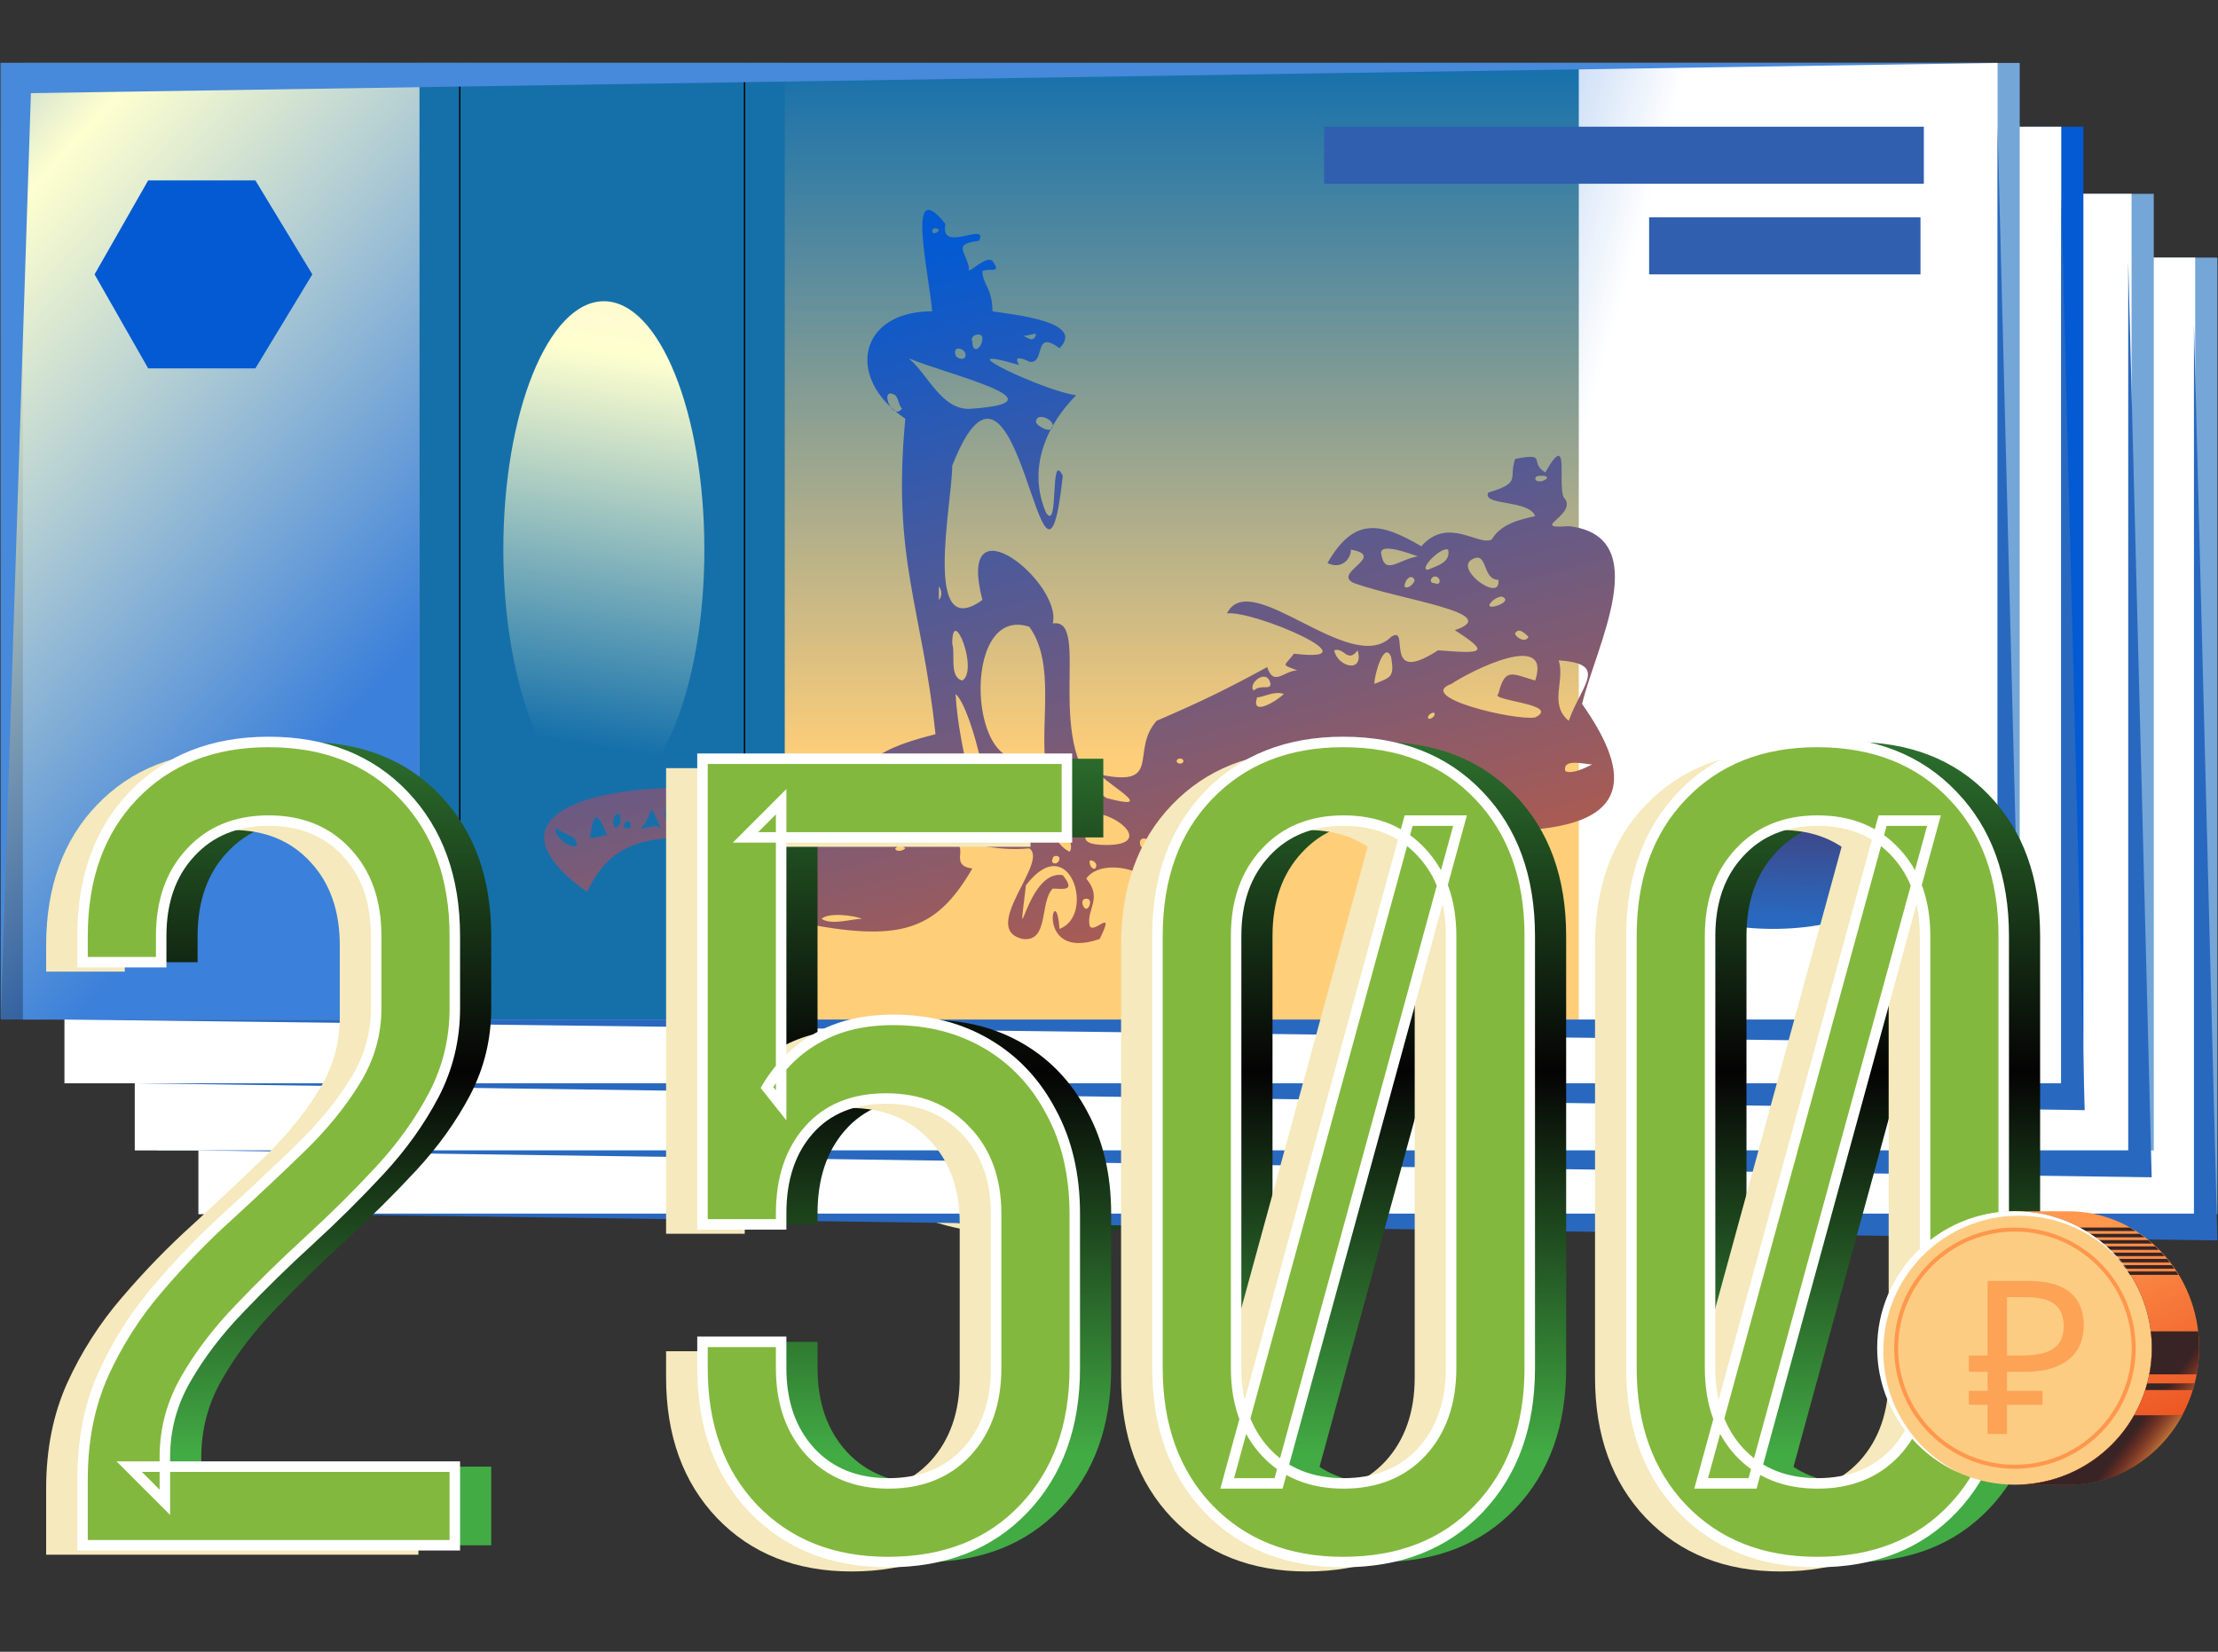
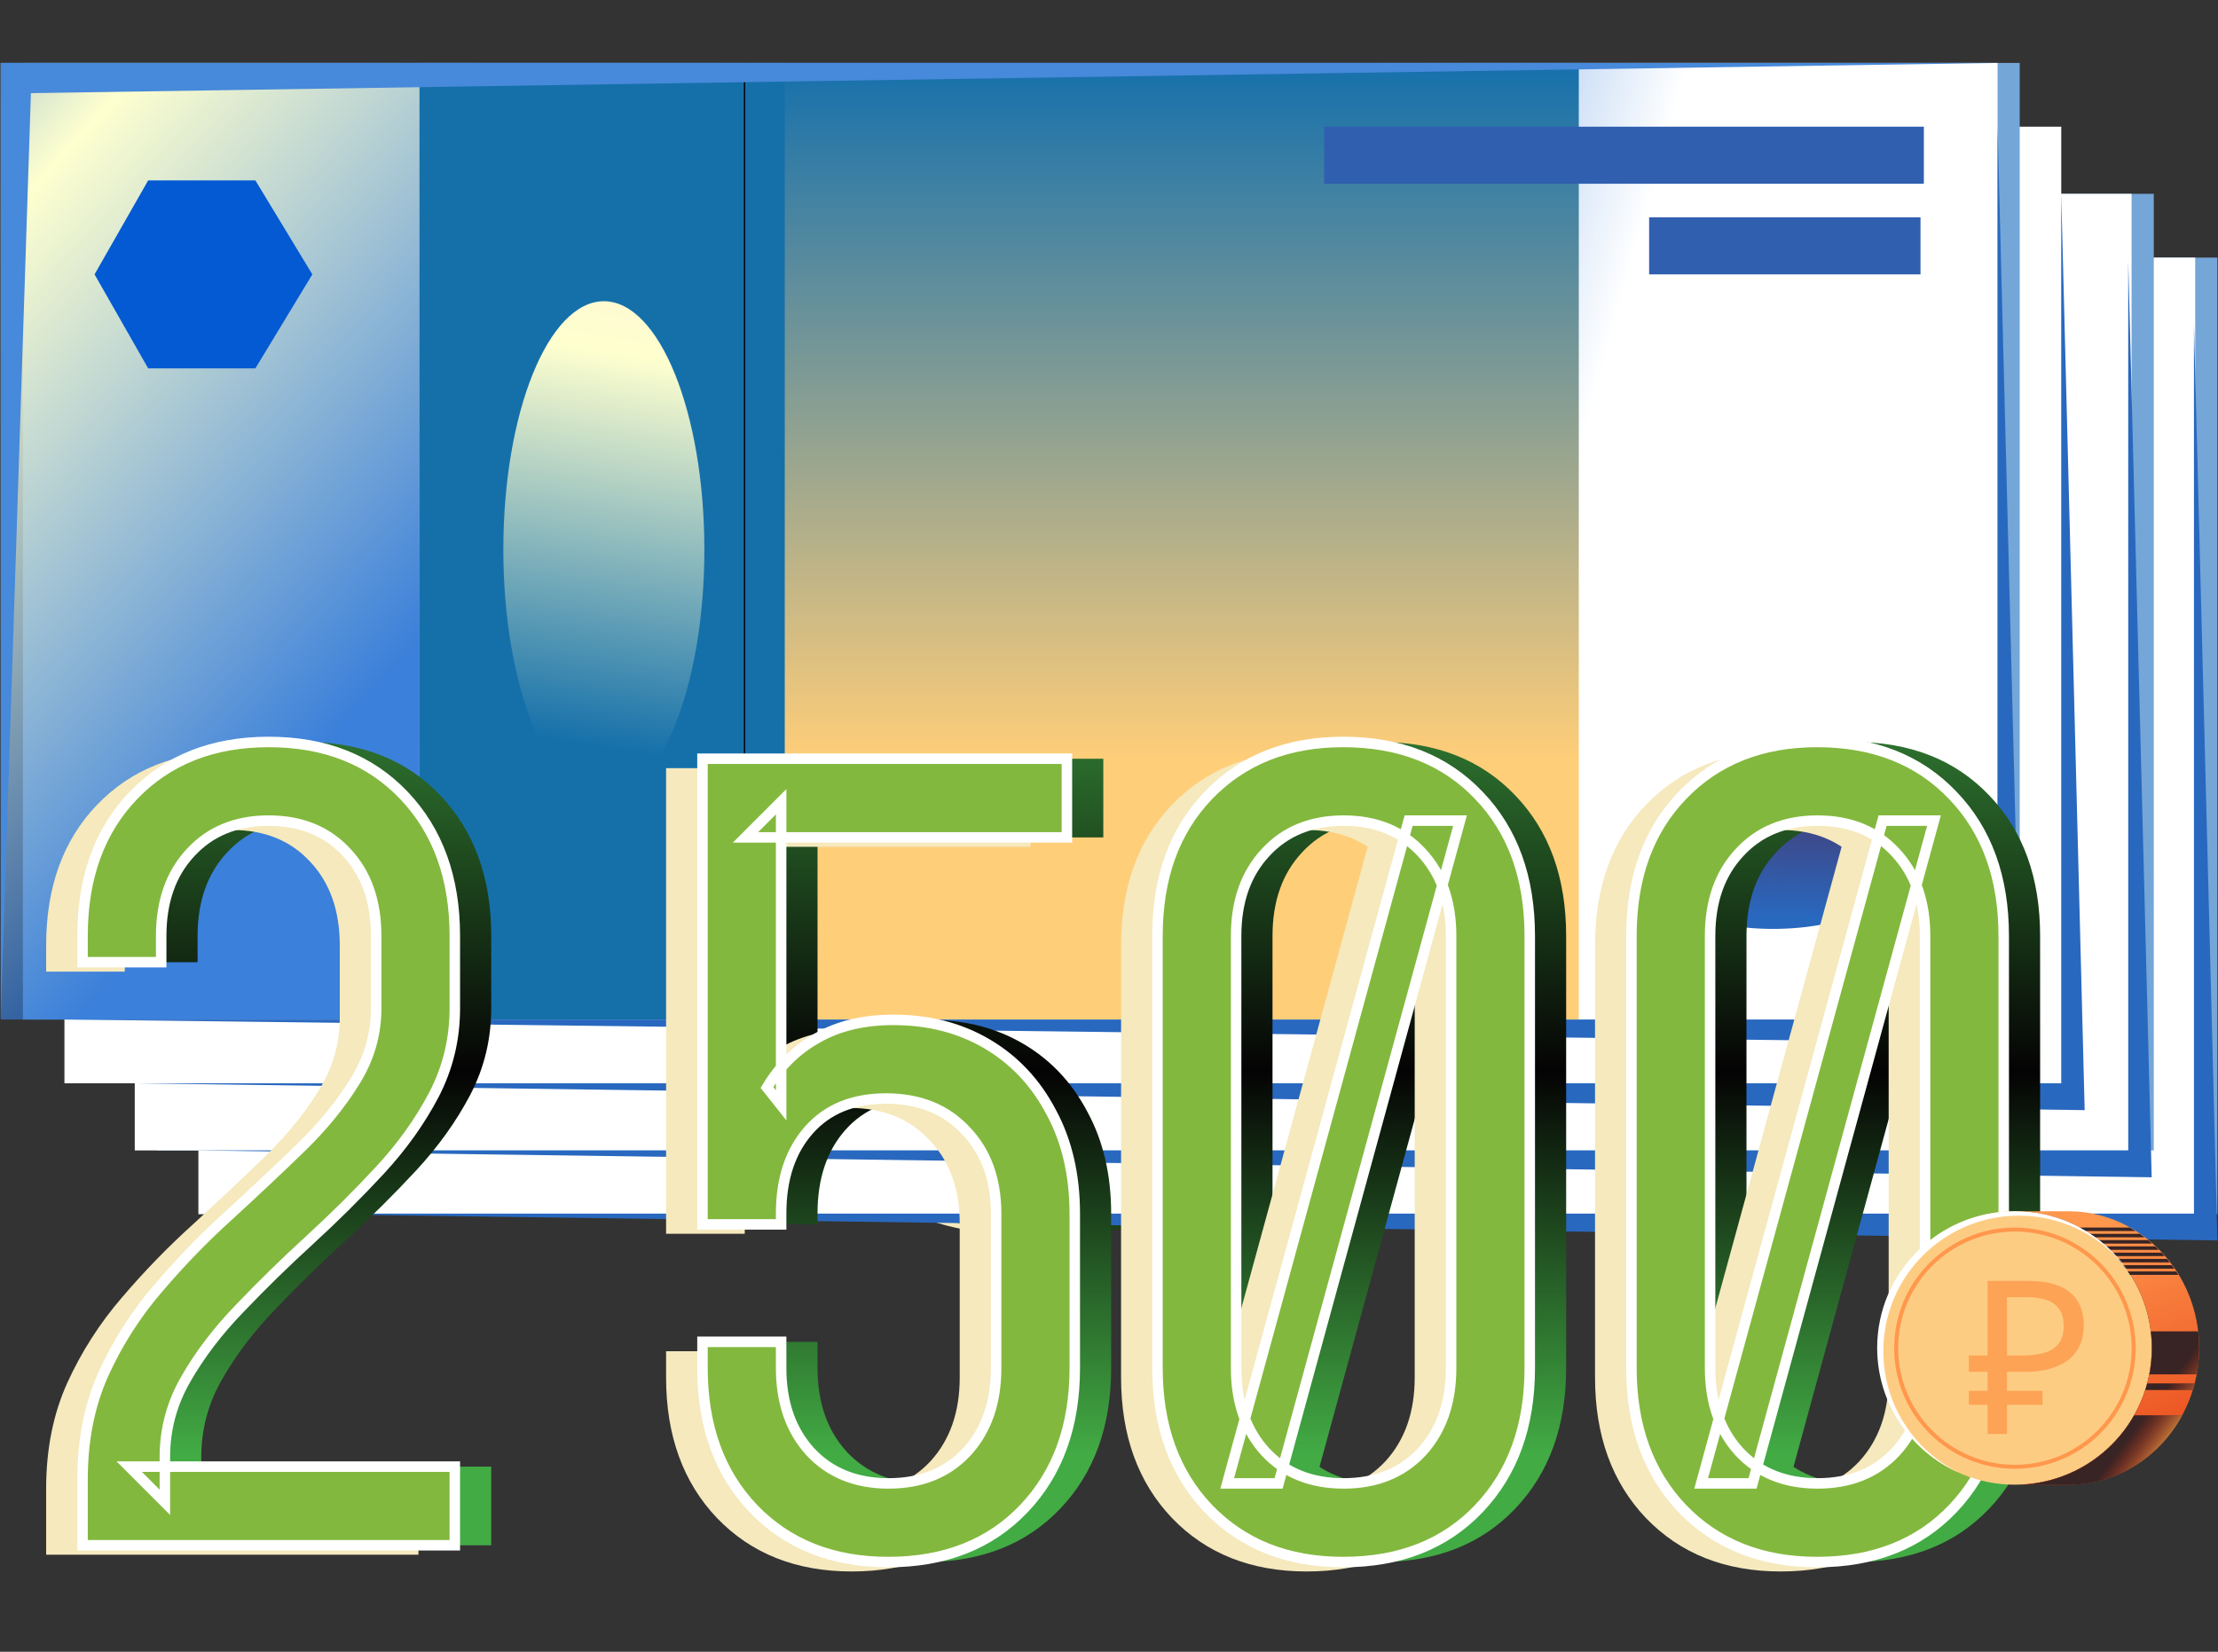
<svg xmlns="http://www.w3.org/2000/svg" width="423" height="315" viewBox="0 0 423 315" fill="none">
  <rect x="0" y="0" width="423" height="315" fill="#333333" stroke="none" />
  <path d="M202.978 235.317C189.673 235.317 178.92 231.049 170.72 222.514C162.603 213.979 158.545 202.766 158.545 188.876V85.45C158.545 71.476 162.603 60.263 170.72 51.811C178.92 43.276 189.673 39.009 202.978 39.009C216.533 39.009 227.37 43.276 235.486 51.811C243.603 60.263 247.662 71.476 247.662 85.45V188.876C247.662 202.766 243.603 213.979 235.486 222.514C227.37 231.049 216.533 235.317 202.978 235.317ZM203.103 216.489C210.885 216.489 217.119 213.979 221.805 208.958C226.491 203.854 228.834 197.16 228.834 188.876V85.45C228.834 77.166 226.491 70.513 221.805 65.493C217.119 60.388 210.885 57.836 203.103 57.836C195.321 57.836 189.087 60.388 184.401 65.493C179.715 70.513 177.372 77.166 177.372 85.45V188.876C177.372 197.16 179.715 203.854 184.401 208.958C189.087 213.979 195.321 216.489 203.103 216.489ZM218.667 57.836H230.968L187.539 216.489H175.238L218.667 57.836Z" fill="url(#paint0_linear_1102_14393)" />
  <path d="M193.653 235.317C180.349 235.317 169.596 231.049 161.396 222.514C153.279 213.979 149.22 202.766 149.22 188.876V85.45C149.22 71.476 153.279 60.263 161.396 51.811C169.596 43.276 180.349 39.009 193.653 39.009C207.209 39.009 218.045 43.276 226.162 51.811C234.279 60.263 238.337 71.476 238.337 85.45V188.876C238.337 202.766 234.279 213.979 226.162 222.514C218.045 231.049 207.209 235.317 193.653 235.317ZM193.779 216.489C201.561 216.489 207.795 213.979 212.481 208.958C217.167 203.854 219.51 197.16 219.51 188.876V85.45C219.51 77.166 217.167 70.513 212.481 65.493C207.795 60.388 201.561 57.836 193.779 57.836C185.997 57.836 179.763 60.388 175.077 65.493C170.391 70.513 168.048 77.166 168.048 85.45V188.876C168.048 197.16 170.391 203.854 175.077 208.958C179.763 213.979 185.997 216.489 193.779 216.489ZM209.343 57.836H221.644L178.215 216.489H165.914L209.343 57.836Z" fill="#F5E9BD" />
  <path d="M197.384 235.317C184.079 235.317 173.326 231.049 165.126 222.514C157.009 213.979 152.951 202.766 152.951 188.876V85.45C152.951 71.476 157.009 60.263 165.126 51.811C173.326 43.276 184.079 39.009 197.384 39.009C210.94 39.009 221.776 43.276 229.893 51.811C238.009 60.263 242.068 71.476 242.068 85.45V188.876C242.068 202.766 238.009 213.979 229.893 222.514C221.776 231.049 210.94 235.317 197.384 235.317ZM197.509 216.489C205.291 216.489 211.525 213.979 216.211 208.958C220.897 203.854 223.24 197.16 223.24 188.876V85.45C223.24 77.166 220.897 70.513 216.211 65.493C211.525 60.388 205.291 57.836 197.509 57.836C189.727 57.836 183.493 60.388 178.807 65.493C174.121 70.513 171.778 77.166 171.778 85.45V188.876C171.778 197.16 174.121 203.854 178.807 208.958C183.493 213.979 189.727 216.489 197.509 216.489ZM213.073 57.836H225.374L181.945 216.489H169.645L213.073 57.836Z" fill="#83B83E" />
  <path d="M422.885 49.127H42.066V231.559H422.885V49.127Z" fill="#74A6D7" />
  <path d="M418.654 49.127H37.836V231.559H418.654V49.127Z" fill="white" />
  <path d="M410.752 36.964H29.934V219.396H410.752V36.964Z" fill="#74A6D7" />
  <path d="M406.518 36.964H25.699V219.396H406.518V36.964Z" fill="white" />
-   <path d="M397.33 24.162H16.512V206.594H397.33V24.162Z" fill="#035AD2" />
  <path d="M393.108 24.162H12.289V206.594H393.108V24.162Z" fill="white" />
  <path d="M385.186 12H4.367V194.432H385.186V12Z" fill="#74A6D7" />
  <path d="M380.963 12H0.145V194.432H380.963V12Z" fill="url(#paint1_linear_1102_14393)" />
  <path d="M380.963 12H0.145V194.432H380.963V12Z" fill="url(#paint2_linear_1102_14393)" />
  <path d="M301.095 12H80.016V194.432H301.095V12Z" fill="url(#paint3_linear_1102_14393)" />
  <path d="M149.662 12H80.016V194.432H149.662V12Z" fill="#1570AA" />
  <path d="M115.161 152.184C125.747 152.184 134.33 130.977 134.33 104.816C134.33 78.655 125.747 57.448 115.161 57.448C104.574 57.448 95.992 78.655 95.992 104.816C95.992 130.977 104.574 152.184 115.161 152.184Z" fill="url(#paint4_linear_1102_14393)" />
  <path d="M338.154 177.149C351.916 177.149 363.073 171.991 363.073 165.627C363.073 159.264 351.916 154.105 338.154 154.105C324.391 154.105 313.234 159.264 313.234 165.627C313.234 171.991 324.391 177.149 338.154 177.149Z" fill="url(#paint5_linear_1102_14393)" />
-   <path d="M87.68 12V194.432" stroke="black" stroke-width="0.25" stroke-miterlimit="10" />
  <path d="M141.992 12V194.432" stroke="black" stroke-width="0.25" stroke-miterlimit="10" />
  <path d="M48.705 34.404H28.259L18.035 52.327L28.259 70.251H48.705L59.567 52.327L48.705 34.404Z" fill="#035AD2" />
  <g style="mix-blend-mode:multiply">
-     <path d="M233.358 168.828C228.885 155.385 223.774 190.591 219.94 174.589C225.69 179.71 221.857 167.547 227.607 166.907C219.301 160.506 224.413 172.028 221.218 172.028C221.857 166.267 210.355 163.067 207.161 167.547C210.355 171.388 207.161 173.308 207.8 176.509C208.439 178.429 212.911 172.668 209.717 179.069C196.937 183.55 201.41 166.907 202.049 177.149C209.078 174.589 203.966 157.946 195.659 168.828C193.743 184.83 195.659 165.627 202.688 166.907C205.244 170.108 202.688 169.468 200.771 169.468C198.215 172.028 200.132 179.71 195.021 179.069C186.714 177.149 200.132 164.347 196.298 161.786C189.909 162.427 184.797 160.506 180.324 160.506C186.075 160.506 180.324 164.987 185.436 165.627C178.408 177.789 171.379 179.71 152.21 175.869C134.32 165.627 146.46 172.028 133.681 172.668C130.486 166.907 130.486 161.786 135.597 159.866C123.457 159.226 116.429 160.506 111.956 170.108C80.647 147.704 148.377 145.144 161.795 157.946C165.628 148.344 160.517 144.503 178.408 140.023C175.852 115.698 170.101 106.737 172.657 79.852C161.156 72.171 163.712 59.369 177.769 59.369C177.13 51.687 172.657 33.124 180.324 42.726C179.047 48.487 188.631 42.086 186.714 45.926C181.602 46.566 184.158 47.847 184.797 51.047C184.158 52.968 187.992 48.487 189.27 49.767C191.187 52.328 188.631 51.047 187.353 51.687C187.353 54.248 189.27 54.888 189.27 59.369C193.104 60.009 207.161 61.289 202.049 66.41C196.937 62.569 199.493 69.611 196.298 68.97C195.021 68.33 193.104 67.69 194.382 69.611C179.047 65.13 199.493 74.731 205.244 75.371C200.132 80.492 195.659 88.814 199.493 97.775C202.049 101.616 200.132 85.613 202.688 90.734C198.854 125.94 194.382 56.168 181.602 88.814C181.602 95.855 175.852 122.74 187.353 114.418C182.241 94.575 202.688 111.218 200.771 118.899C208.439 117.619 198.215 143.223 210.994 152.185C220.579 154.745 212.272 150.264 209.717 147.704C221.857 150.264 215.467 143.223 220.579 137.462C229.524 133.622 234.636 131.061 241.664 127.22C242.942 131.061 244.859 127.861 247.415 127.861C244.22 126.58 244.859 127.22 246.776 124.66C262.75 126.58 239.109 116.339 233.997 116.979C238.47 108.017 257.638 129.141 265.306 121.459C269.14 118.899 263.389 131.061 274.251 124.02C282.558 124.66 284.475 124.66 277.446 120.179C287.03 116.979 267.223 114.418 258.277 111.218C253.805 109.297 264.667 106.097 257.638 104.817C257.638 106.737 255.721 108.657 253.166 107.377C258.277 98.415 263.389 99.696 271.056 104.176C276.168 98.415 281.919 104.176 284.475 102.896C286.391 99.696 290.225 99.056 292.781 98.415C291.503 95.215 282.558 96.495 283.836 93.935C290.225 92.014 287.669 91.374 288.947 87.534C295.337 86.253 291.503 88.174 294.698 90.094C299.809 81.132 296.615 93.935 298.532 95.215C300.448 98.415 291.503 100.976 299.171 100.336C315.783 102.256 304.282 123.38 301.726 134.262C337.508 184.83 202.688 134.902 233.358 168.828ZM196.937 143.863C189.909 145.144 196.298 145.784 199.493 146.424C198.215 138.102 201.41 126.58 196.298 119.539C182.88 115.058 184.797 150.264 196.937 143.863ZM276.807 130.421C269.778 132.981 288.947 137.462 292.781 136.822C297.893 134.262 283.836 133.622 285.752 132.341C287.03 127.22 288.308 128.501 292.781 129.781C295.976 120.179 280.641 127.861 276.807 130.421ZM185.436 77.932C203.327 76.652 180.963 71.531 173.296 68.33C177.13 71.531 179.686 78.572 185.436 77.932ZM182.241 132.341C182.88 143.863 187.353 154.745 185.436 156.666C192.465 166.267 186.075 135.542 182.241 132.341ZM299.171 137.462C301.726 130.421 306.838 126.58 297.254 125.94C298.532 129.781 295.337 134.262 299.171 137.462ZM210.994 161.146C218.662 161.146 214.828 156.666 210.355 155.385C207.8 157.946 203.966 161.146 210.994 161.146ZM181.602 122.74C182.241 124.66 180.963 129.141 183.519 129.781C186.714 127.861 181.602 115.058 181.602 122.74ZM285.752 110.578C282.558 110.578 283.836 104.817 280.641 106.737C277.446 108.657 286.391 115.058 285.752 110.578ZM270.417 106.097C268.501 105.457 263.389 103.536 263.389 105.457C264.028 109.937 266.584 106.737 270.417 106.097ZM265.306 125.3C264.028 122.1 262.111 128.501 262.111 130.421C265.306 129.141 265.945 129.141 265.306 125.3ZM272.334 108.657C273.612 108.017 276.807 107.377 276.168 104.817C274.89 104.176 270.417 108.657 272.334 108.657ZM244.859 132.341C242.942 131.701 241.025 132.981 239.747 132.981C238.47 136.822 243.581 133.622 244.859 132.341ZM115.79 159.226C113.873 154.745 113.234 154.745 112.595 159.226C111.956 160.506 115.151 159.226 115.79 159.226ZM258.916 124.02C256.999 126.58 256.36 123.38 254.444 124.02C255.082 127.22 260.194 128.501 258.916 124.02ZM201.41 159.226C201.41 160.506 202.688 161.786 203.966 162.427C205.244 161.146 202.049 155.385 201.41 159.226ZM126.013 157.946C123.457 152.185 124.735 154.745 122.818 157.306C120.901 159.226 124.735 156.666 126.013 157.946ZM164.351 175.229C163.073 174.589 157.961 173.949 156.683 175.229C158.6 176.509 162.434 175.229 164.351 175.229ZM221.857 164.347C223.135 164.347 225.69 164.347 224.413 162.427C222.496 163.067 216.745 164.347 221.857 164.347ZM242.303 130.421C241.664 127.22 237.831 130.421 239.109 131.701C240.386 130.421 242.303 131.701 242.303 130.421ZM303.643 145.784C302.365 145.784 297.893 144.503 298.532 147.064C299.809 147.704 302.365 146.424 303.643 145.784ZM172.018 77.932C171.379 77.292 171.379 76.012 170.74 75.371C167.545 73.451 170.101 80.492 172.018 77.932ZM148.377 158.586C147.099 156.025 146.46 153.465 145.821 157.946C146.46 158.586 148.377 161.146 148.377 158.586ZM106.205 157.946C104.928 158.586 108.761 162.427 110.039 161.146C110.039 159.226 107.483 159.226 106.205 157.946ZM185.436 65.13C185.436 67.69 187.353 66.41 187.353 64.49C187.353 63.209 184.797 63.849 185.436 65.13ZM200.771 81.132C200.771 79.852 197.576 78.572 197.576 80.492C197.576 81.132 200.771 83.053 200.771 81.132ZM128.569 156.025C128.569 155.385 128.569 154.105 127.93 153.465C125.374 154.105 127.93 159.866 128.569 156.025ZM284.475 115.698C285.752 115.698 288.308 114.418 286.391 113.778C285.113 113.778 283.197 115.698 284.475 115.698ZM138.153 167.547C142.626 167.547 138.792 166.267 136.236 166.907C134.959 167.547 137.514 168.188 138.153 167.547ZM139.431 156.666C139.431 155.385 140.07 152.185 137.514 153.465C138.153 154.745 138.792 159.226 139.431 156.666ZM184.158 67.69C184.158 66.41 181.602 65.77 182.241 67.69C182.241 68.33 184.158 68.97 184.158 67.69ZM141.987 154.105C141.348 155.385 139.431 156.025 140.709 157.306C141.987 156.666 143.265 154.745 141.987 154.105ZM218.662 161.786C221.218 161.786 218.023 158.586 217.384 160.506C217.384 161.786 218.023 161.786 218.662 161.786ZM175.852 159.866C173.935 159.226 173.935 161.786 175.852 161.146C177.769 161.146 177.769 159.866 175.852 159.866ZM118.346 156.666C118.346 153.465 116.429 156.025 117.068 157.306C117.068 158.586 118.346 157.306 118.346 156.666ZM134.959 154.745C134.959 154.105 133.042 152.825 132.403 154.105C133.042 154.745 134.959 156.666 134.959 154.745ZM291.503 121.459C290.864 120.819 289.586 119.539 288.947 120.819C288.947 121.459 290.864 122.74 291.503 121.459ZM137.514 156.025C137.514 154.745 136.236 154.745 136.236 156.025C135.597 157.946 137.514 157.946 137.514 156.025ZM269.779 110.578C269.14 109.297 267.862 110.578 267.862 111.858C268.501 112.498 269.779 111.218 269.779 110.578ZM132.403 155.385C130.486 156.025 133.042 158.586 133.681 157.306C133.042 156.666 133.042 156.025 132.403 155.385ZM207.161 171.388C205.883 171.388 206.522 173.308 207.161 173.308C207.8 173.308 208.439 171.388 207.161 171.388ZM130.486 154.105C130.486 151.545 127.93 154.745 129.847 155.385C130.486 155.385 130.486 154.745 130.486 154.105ZM194.382 63.849C195.659 63.849 196.937 65.77 197.576 63.849C197.576 63.209 195.659 64.49 194.382 63.849ZM142.626 166.907C141.987 166.907 140.709 168.188 141.987 168.188C143.265 168.188 144.543 166.907 142.626 166.907ZM198.854 158.586C199.493 158.586 200.132 156.666 198.854 156.666C198.215 157.306 198.215 158.586 198.854 158.586ZM294.059 90.734C293.42 90.734 292.781 90.734 292.781 91.374C293.42 92.654 296.615 90.734 294.059 90.734ZM120.262 157.306C120.262 155.385 117.707 157.946 119.624 157.946C120.263 157.946 120.262 157.946 120.262 157.306ZM273.612 109.937C272.973 109.937 272.334 111.218 273.612 111.218C274.89 111.858 274.89 109.937 273.612 109.937ZM209.078 164.987C209.078 164.347 207.8 163.707 207.8 164.347C207.8 165.627 209.078 166.267 209.078 164.987ZM225.051 152.185C224.413 152.825 223.774 154.105 225.051 154.105C225.69 153.465 225.051 152.825 225.051 152.185ZM202.049 163.707C202.049 163.067 200.771 163.067 200.771 163.707C200.132 164.987 202.049 164.987 202.049 163.707ZM273.612 136.182C273.612 135.542 272.334 136.182 272.334 136.822C272.334 137.462 273.612 136.822 273.612 136.182ZM143.904 157.306C143.904 156.666 142.626 156.666 142.626 157.306C142.626 158.586 143.904 158.586 143.904 157.306ZM179.047 111.858C179.047 112.498 179.047 113.778 179.047 114.418C179.686 113.778 179.686 112.498 179.047 111.858ZM172.657 161.786C172.018 161.146 171.379 161.146 170.74 161.786C170.74 162.427 172.018 162.427 172.657 161.786ZM179.047 44.006C179.047 43.366 177.769 43.366 177.769 44.006C177.769 44.646 178.408 44.646 179.047 44.006ZM225.69 145.144C225.69 144.503 224.413 144.503 224.413 145.144C224.413 145.784 225.69 145.784 225.69 145.144Z" fill="url(#paint6_linear_1102_14393)" />
-   </g>
+     </g>
  <path d="M366.263 41.445H314.508V52.327H366.263V41.445Z" fill="#305FB0" />
  <path d="M366.901 24.162H252.527V35.044H366.901V24.162Z" fill="#305FB0" />
  <path d="M0.145 194.432V12H380.963L5.895 17.761L0.145 194.432Z" fill="#4789DA" />
  <path d="M12.285 194.432H380.963V24.162L385.436 198.913L12.285 194.432Z" fill="#2968BF" />
  <path d="M25.699 206.594H393.1V36.965L397.572 211.715L25.699 206.594Z" fill="#2968BF" />
  <path d="M37.84 219.397H405.879V49.767L410.352 224.517L37.84 219.397Z" fill="#2968BF" />
  <path d="M50.375 231.438H418.414V61.809L422.887 236.559L50.375 231.438Z" fill="#2968BF" />
  <path d="M22.683 294.698V282.098C22.683 274.631 24.016 267.931 26.683 261.998C29.416 255.998 32.916 250.531 37.183 245.598C41.45 240.598 45.95 235.964 50.683 231.698C55.416 227.364 59.916 223.131 64.183 218.998C68.45 214.864 71.916 210.631 74.583 206.298C77.316 201.964 78.683 197.298 78.683 192.298V178.498C78.683 171.898 76.816 166.598 73.083 162.598C69.35 158.531 64.383 156.498 58.183 156.498C51.983 156.498 47.016 158.531 43.283 162.598C39.55 166.598 37.683 171.898 37.683 178.498V183.498H22.683V178.498C22.683 167.364 25.916 158.431 32.383 151.698C38.916 144.898 47.516 141.498 58.183 141.498C68.916 141.498 77.516 144.898 83.983 151.698C90.45 158.498 93.683 167.431 93.683 178.498V192.298C93.683 198.164 92.35 203.664 89.683 208.798C87.016 213.864 83.583 218.664 79.383 223.198C75.183 227.731 70.716 232.164 65.983 236.498C61.316 240.764 56.883 245.098 52.683 249.498C48.483 253.831 45.05 258.331 42.383 262.998C39.716 267.598 38.383 272.564 38.383 277.898V286.498L31.583 279.698H93.683V294.698H22.683ZM176.314 297.898C165.714 297.898 157.147 294.498 150.614 287.698C144.147 280.898 140.914 271.964 140.914 260.898V255.898H155.914V260.898C155.914 267.498 157.781 272.831 161.514 276.898C165.247 280.898 170.214 282.898 176.414 282.898C182.614 282.898 187.581 280.898 191.314 276.898C195.047 272.831 196.914 267.498 196.914 260.898V231.498C196.914 224.898 194.981 219.598 191.114 215.598C187.314 211.531 182.247 209.498 175.914 209.498C169.647 209.498 164.747 211.498 161.214 215.498C157.681 219.498 155.914 224.798 155.914 231.398V233.498H140.914V144.698H210.414V159.698H149.114L155.914 152.898V210.798L153.214 207.398C155.681 203.264 158.914 200.098 162.914 197.898C166.914 195.631 171.714 194.498 177.314 194.498C184.047 194.498 190.014 196.031 195.214 199.098C200.414 202.164 204.481 206.498 207.414 212.098C210.414 217.631 211.914 224.098 211.914 231.498V260.898C211.914 271.964 208.681 280.898 202.214 287.698C195.747 294.498 187.114 297.898 176.314 297.898ZM263.084 297.898C252.484 297.898 243.918 294.498 237.384 287.698C230.918 280.898 227.684 271.964 227.684 260.898V178.498C227.684 167.364 230.918 158.431 237.384 151.698C243.918 144.898 252.484 141.498 263.084 141.498C273.884 141.498 282.518 144.898 288.984 151.698C295.451 158.431 298.684 167.364 298.684 178.498V260.898C298.684 271.964 295.451 280.898 288.984 287.698C282.518 294.498 273.884 297.898 263.084 297.898ZM263.184 282.898C269.384 282.898 274.351 280.898 278.084 276.898C281.818 272.831 283.684 267.498 283.684 260.898V178.498C283.684 171.898 281.818 166.598 278.084 162.598C274.351 158.531 269.384 156.498 263.184 156.498C256.984 156.498 252.018 158.531 248.284 162.598C244.551 166.598 242.684 171.898 242.684 178.498V260.898C242.684 267.498 244.551 272.831 248.284 276.898C252.018 280.898 256.984 282.898 263.184 282.898ZM275.584 156.498H285.384L250.784 282.898H240.984L275.584 156.498ZM353.475 297.898C342.875 297.898 334.308 294.498 327.775 287.698C321.308 280.898 318.075 271.964 318.075 260.898V178.498C318.075 167.364 321.308 158.431 327.775 151.698C334.308 144.898 342.875 141.498 353.475 141.498C364.275 141.498 372.908 144.898 379.375 151.698C385.842 158.431 389.075 167.364 389.075 178.498V260.898C389.075 271.964 385.842 280.898 379.375 287.698C372.908 294.498 364.275 297.898 353.475 297.898ZM353.575 282.898C359.775 282.898 364.742 280.898 368.475 276.898C372.208 272.831 374.075 267.498 374.075 260.898V178.498C374.075 171.898 372.208 166.598 368.475 162.598C364.742 158.531 359.775 156.498 353.575 156.498C347.375 156.498 342.408 158.531 338.675 162.598C334.942 166.598 333.075 171.898 333.075 178.498V260.898C333.075 267.498 334.942 272.831 338.675 276.898C342.408 280.898 347.375 282.898 353.575 282.898ZM365.975 156.498H375.775L341.175 282.898H331.375L365.975 156.498Z" fill="url(#paint7_linear_1102_14393)" />
  <path d="M8.8 296.492V283.892C8.8 276.425 10.133 269.725 12.8 263.792C15.533 257.792 19.033 252.325 23.3 247.392C27.567 242.392 32.067 237.759 36.8 233.492C41.533 229.159 46.033 224.925 50.3 220.792C54.567 216.659 58.033 212.425 60.7 208.092C63.433 203.759 64.8 199.092 64.8 194.092V180.292C64.8 173.692 62.933 168.392 59.2 164.392C55.467 160.325 50.5 158.292 44.3 158.292C38.1 158.292 33.133 160.325 29.4 164.392C25.667 168.392 23.8 173.692 23.8 180.292V185.292H8.8V180.292C8.8 169.159 12.033 160.225 18.5 153.492C25.033 146.692 33.633 143.292 44.3 143.292C55.033 143.292 63.633 146.692 70.1 153.492C76.567 160.292 79.8 169.225 79.8 180.292V194.092C79.8 199.959 78.467 205.459 75.8 210.592C73.133 215.659 69.7 220.459 65.5 224.992C61.3 229.525 56.833 233.959 52.1 238.292C47.433 242.559 43 246.892 38.8 251.292C34.6 255.625 31.167 260.125 28.5 264.792C25.833 269.392 24.5 274.359 24.5 279.692V288.292L17.7 281.492H79.8V296.492H8.8ZM162.431 299.692C151.831 299.692 143.265 296.292 136.731 289.492C130.265 282.692 127.031 273.759 127.031 262.692V257.692H142.031V262.692C142.031 269.292 143.898 274.625 147.631 278.692C151.365 282.692 156.331 284.692 162.531 284.692C168.731 284.692 173.698 282.692 177.431 278.692C181.165 274.625 183.031 269.292 183.031 262.692V233.292C183.031 226.692 181.098 221.392 177.231 217.392C173.431 213.325 168.365 211.292 162.031 211.292C155.765 211.292 150.865 213.292 147.331 217.292C143.798 221.292 142.031 226.592 142.031 233.192V235.292H127.031V146.492H196.531V161.492H135.231L142.031 154.692V212.592L139.331 209.192C141.798 205.059 145.031 201.892 149.031 199.692C153.031 197.425 157.831 196.292 163.431 196.292C170.165 196.292 176.131 197.825 181.331 200.892C186.531 203.959 190.598 208.292 193.531 213.892C196.531 219.425 198.031 225.892 198.031 233.292V262.692C198.031 273.759 194.798 282.692 188.331 289.492C181.865 296.292 173.231 299.692 162.431 299.692ZM249.202 299.692C238.602 299.692 230.035 296.292 223.502 289.492C217.035 282.692 213.802 273.759 213.802 262.692V180.292C213.802 169.159 217.035 160.225 223.502 153.492C230.035 146.692 238.602 143.292 249.202 143.292C260.002 143.292 268.635 146.692 275.102 153.492C281.568 160.225 284.802 169.159 284.802 180.292V262.692C284.802 273.759 281.568 282.692 275.102 289.492C268.635 296.292 260.002 299.692 249.202 299.692ZM249.302 284.692C255.502 284.692 260.468 282.692 264.202 278.692C267.935 274.625 269.802 269.292 269.802 262.692V180.292C269.802 173.692 267.935 168.392 264.202 164.392C260.468 160.325 255.502 158.292 249.302 158.292C243.102 158.292 238.135 160.325 234.402 164.392C230.668 168.392 228.802 173.692 228.802 180.292V262.692C228.802 269.292 230.668 274.625 234.402 278.692C238.135 282.692 243.102 284.692 249.302 284.692ZM261.702 158.292H271.502L236.902 284.692H227.102L261.702 158.292ZM339.592 299.692C328.992 299.692 320.426 296.292 313.892 289.492C307.426 282.692 304.192 273.759 304.192 262.692V180.292C304.192 169.159 307.426 160.225 313.892 153.492C320.426 146.692 328.992 143.292 339.592 143.292C350.392 143.292 359.026 146.692 365.492 153.492C371.959 160.225 375.192 169.159 375.192 180.292V262.692C375.192 273.759 371.959 282.692 365.492 289.492C359.026 296.292 350.392 299.692 339.592 299.692ZM339.692 284.692C345.892 284.692 350.859 282.692 354.592 278.692C358.326 274.625 360.192 269.292 360.192 262.692V180.292C360.192 173.692 358.326 168.392 354.592 164.392C350.859 160.325 345.892 158.292 339.692 158.292C333.492 158.292 328.526 160.325 324.792 164.392C321.059 168.392 319.192 173.692 319.192 180.292V262.692C319.192 269.292 321.059 274.625 324.792 278.692C328.526 282.692 333.492 284.692 339.692 284.692ZM352.092 158.292H361.892L327.292 284.692H317.492L352.092 158.292Z" fill="#F5E9BD" />
  <path d="M15.741 294.698V282.098C15.741 274.631 17.075 267.931 19.741 261.998C22.475 255.998 25.975 250.531 30.241 245.598C34.508 240.598 39.008 235.964 43.741 231.698C48.475 227.364 52.975 223.131 57.241 218.998C61.508 214.864 64.975 210.631 67.641 206.298C70.375 201.964 71.741 197.298 71.741 192.298V178.498C71.741 171.898 69.875 166.598 66.141 162.598C62.408 158.531 57.441 156.498 51.241 156.498C45.041 156.498 40.075 158.531 36.341 162.598C32.608 166.598 30.741 171.898 30.741 178.498V183.498H15.741V178.498C15.741 167.364 18.975 158.431 25.441 151.698C31.975 144.898 40.575 141.498 51.241 141.498C61.975 141.498 70.575 144.898 77.041 151.698C83.508 158.498 86.741 167.431 86.741 178.498V192.298C86.741 198.164 85.408 203.664 82.741 208.798C80.075 213.864 76.641 218.664 72.441 223.198C68.241 227.731 63.775 232.164 59.041 236.498C54.375 240.764 49.941 245.098 45.741 249.498C41.541 253.831 38.108 258.331 35.441 262.998C32.775 267.598 31.441 272.564 31.441 277.898V286.498L24.641 279.698H86.741V294.698H15.741ZM169.373 297.898C158.773 297.898 150.206 294.498 143.673 287.698C137.206 280.898 133.973 271.964 133.973 260.898V255.898H148.973V260.898C148.973 267.498 150.839 272.831 154.573 276.898C158.306 280.898 163.273 282.898 169.473 282.898C175.673 282.898 180.639 280.898 184.373 276.898C188.106 272.831 189.973 267.498 189.973 260.898V231.498C189.973 224.898 188.039 219.598 184.173 215.598C180.373 211.531 175.306 209.498 168.973 209.498C162.706 209.498 157.806 211.498 154.273 215.498C150.739 219.498 148.973 224.798 148.973 231.398V233.498H133.973V144.698H203.473V159.698H142.173L148.973 152.898V210.798L146.273 207.398C148.739 203.264 151.973 200.098 155.973 197.898C159.973 195.631 164.773 194.498 170.373 194.498C177.106 194.498 183.073 196.031 188.273 199.098C193.473 202.164 197.539 206.498 200.473 212.098C203.473 217.631 204.973 224.098 204.973 231.498V260.898C204.973 271.964 201.739 280.898 195.273 287.698C188.806 294.498 180.173 297.898 169.373 297.898ZM256.143 297.898C245.543 297.898 236.976 294.498 230.443 287.698C223.976 280.898 220.743 271.964 220.743 260.898V178.498C220.743 167.364 223.976 158.431 230.443 151.698C236.976 144.898 245.543 141.498 256.143 141.498C266.943 141.498 275.576 144.898 282.043 151.698C288.51 158.431 291.743 167.364 291.743 178.498V260.898C291.743 271.964 288.51 280.898 282.043 287.698C275.576 294.498 266.943 297.898 256.143 297.898ZM256.243 282.898C262.443 282.898 267.41 280.898 271.143 276.898C274.876 272.831 276.743 267.498 276.743 260.898V178.498C276.743 171.898 274.876 166.598 271.143 162.598C267.41 158.531 262.443 156.498 256.243 156.498C250.043 156.498 245.076 158.531 241.343 162.598C237.61 166.598 235.743 171.898 235.743 178.498V260.898C235.743 267.498 237.61 272.831 241.343 276.898C245.076 280.898 250.043 282.898 256.243 282.898ZM268.643 156.498H278.443L243.843 282.898H234.043L268.643 156.498ZM346.534 297.898C335.934 297.898 327.367 294.498 320.834 287.698C314.367 280.898 311.134 271.964 311.134 260.898V178.498C311.134 167.364 314.367 158.431 320.834 151.698C327.367 144.898 335.934 141.498 346.534 141.498C357.334 141.498 365.967 144.898 372.434 151.698C378.9 158.431 382.134 167.364 382.134 178.498V260.898C382.134 271.964 378.9 280.898 372.434 287.698C365.967 294.498 357.334 297.898 346.534 297.898ZM346.634 282.898C352.834 282.898 357.8 280.898 361.534 276.898C365.267 272.831 367.134 267.498 367.134 260.898V178.498C367.134 171.898 365.267 166.598 361.534 162.598C357.8 158.531 352.834 156.498 346.634 156.498C340.434 156.498 335.467 158.531 331.734 162.598C328 166.598 326.134 171.898 326.134 178.498V260.898C326.134 267.498 328 272.831 331.734 276.898C335.467 280.898 340.434 282.898 346.634 282.898ZM359.034 156.498H368.834L334.234 282.898H324.434L359.034 156.498Z" fill="#83B83E" />
  <path d="M15.741 294.698H14.741V295.698H15.741V294.698ZM19.741 261.998L18.831 261.583L18.829 261.588L19.741 261.998ZM30.241 245.598L30.998 246.252L31.002 246.247L30.241 245.598ZM43.741 231.698L44.411 232.44L44.417 232.435L43.741 231.698ZM57.241 218.998L57.937 219.716L57.241 218.998ZM67.641 206.298L66.796 205.764L66.79 205.774L67.641 206.298ZM66.141 162.598L65.405 163.274L65.41 163.28L66.141 162.598ZM36.341 162.598L37.072 163.28L37.078 163.274L36.341 162.598ZM30.741 183.498V184.498H31.741V183.498H30.741ZM15.741 183.498H14.741V184.498H15.741V183.498ZM25.441 151.698L24.72 151.005L24.72 151.005L25.441 151.698ZM82.741 208.798L83.626 209.263L83.629 209.259L82.741 208.798ZM72.441 223.198L71.708 222.518L72.441 223.198ZM59.041 236.498L59.716 237.236L59.717 237.235L59.041 236.498ZM45.741 249.498L46.459 250.194L46.465 250.188L45.741 249.498ZM35.441 262.998L36.307 263.499L36.31 263.494L35.441 262.998ZM31.441 286.498L30.734 287.205L32.441 288.912V286.498H31.441ZM24.641 279.698V278.698H22.227L23.934 280.405L24.641 279.698ZM86.741 279.698H87.741V278.698H86.741V279.698ZM86.741 294.698V295.698H87.741V294.698H86.741ZM16.741 294.698V282.098H14.741V294.698H16.741ZM16.741 282.098C16.741 274.751 18.053 268.194 20.654 262.408L18.829 261.588C16.097 267.668 14.741 274.51 14.741 282.098H16.741ZM20.651 262.412C23.346 256.498 26.794 251.112 30.998 246.252L29.485 244.943C25.155 249.95 21.604 255.497 18.831 261.583L20.651 262.412ZM31.002 246.247C35.241 241.279 39.711 236.677 44.411 232.44L43.072 230.955C38.305 235.252 33.775 239.916 29.481 244.949L31.002 246.247ZM44.417 232.435C49.156 228.096 53.663 223.856 57.937 219.716L56.546 218.279C52.286 222.406 47.793 226.633 43.066 230.96L44.417 232.435ZM57.937 219.716C62.254 215.534 65.776 211.237 68.493 206.822L66.79 205.774C64.173 210.025 60.762 214.195 56.546 218.279L57.937 219.716ZM68.487 206.831C71.319 202.342 72.741 197.491 72.741 192.298H70.741C70.741 197.104 69.431 201.586 66.796 205.764L68.487 206.831ZM72.741 192.298V178.498H70.741V192.298H72.741ZM72.741 178.498C72.741 171.7 70.813 166.137 66.873 161.915L65.41 163.28C68.936 167.058 70.741 172.096 70.741 178.498H72.741ZM66.878 161.921C62.931 157.622 57.683 155.498 51.241 155.498V157.498C57.2 157.498 61.885 159.44 65.405 163.274L66.878 161.921ZM51.241 155.498C44.8 155.498 39.552 157.622 35.605 161.921L37.078 163.274C40.598 159.44 45.283 157.498 51.241 157.498V155.498ZM35.61 161.915C31.67 166.137 29.741 171.7 29.741 178.498H31.741C31.741 172.096 33.546 167.058 37.072 163.28L35.61 161.915ZM29.741 178.498V183.498H31.741V178.498H29.741ZM30.741 182.498H15.741V184.498H30.741V182.498ZM16.741 183.498V178.498H14.741V183.498H16.741ZM16.741 178.498C16.741 167.57 19.909 158.902 26.163 152.39L24.72 151.005C18.041 157.96 14.741 167.159 14.741 178.498H16.741ZM26.163 152.39C32.482 145.813 40.808 142.498 51.241 142.498V140.498C40.342 140.498 31.468 143.982 24.72 151.005L26.163 152.39ZM51.241 142.498C61.744 142.498 70.067 145.814 76.317 152.387L77.766 151.009C71.083 143.981 62.206 140.498 51.241 140.498V142.498ZM76.317 152.387C82.576 158.968 85.741 167.638 85.741 178.498H87.741C87.741 167.224 84.441 158.027 77.766 151.009L76.317 152.387ZM85.741 178.498V192.298H87.741V178.498H85.741ZM85.741 192.298C85.741 198.006 84.446 203.348 81.854 208.337L83.629 209.259C86.371 203.981 87.741 198.322 87.741 192.298H85.741ZM81.856 208.332C79.234 213.315 75.853 218.044 71.708 222.518L73.175 223.877C77.43 219.285 80.916 214.414 83.626 209.263L81.856 208.332ZM71.708 222.518C67.527 227.03 63.08 231.445 58.366 235.76L59.717 237.235C64.469 232.884 68.956 228.431 73.175 223.877L71.708 222.518ZM58.367 235.76C53.684 240.041 49.234 244.39 45.018 248.807L46.465 250.188C50.648 245.805 55.066 241.488 59.716 237.236L58.367 235.76ZM45.023 248.802C40.772 253.188 37.286 257.754 34.573 262.501L36.31 263.494C38.93 258.908 42.311 254.474 46.459 250.194L45.023 248.802ZM34.576 262.496C31.821 267.249 30.441 272.389 30.441 277.898H32.441C32.441 272.74 33.728 267.946 36.306 263.499L34.576 262.496ZM30.441 277.898V286.498H32.441V277.898H30.441ZM32.148 285.791L25.349 278.991L23.934 280.405L30.734 287.205L32.148 285.791ZM24.641 280.698H86.741V278.698H24.641V280.698ZM85.741 279.698V294.698H87.741V279.698H85.741ZM86.741 293.698H15.741V295.698H86.741V293.698ZM143.673 287.698L142.948 288.387L142.952 288.39L143.673 287.698ZM133.973 255.898V254.898H132.973V255.898H133.973ZM148.973 255.898H149.973V254.898H148.973V255.898ZM154.573 276.898L153.836 277.574L153.842 277.58L154.573 276.898ZM184.373 276.898L185.104 277.58L185.109 277.574L184.373 276.898ZM184.173 215.598L183.442 216.28L183.448 216.287L183.454 216.293L184.173 215.598ZM148.973 233.498V234.498H149.973V233.498H148.973ZM133.973 233.498H132.973V234.498H133.973V233.498ZM133.973 144.698V143.698H132.973V144.698H133.973ZM203.473 144.698H204.473V143.698H203.473V144.698ZM203.473 159.698V160.698H204.473V159.698H203.473ZM142.173 159.698L141.466 158.991L139.758 160.698H142.173V159.698ZM148.973 152.898H149.973V150.483L148.266 152.191L148.973 152.898ZM148.973 210.798L148.19 211.42L149.973 213.665V210.798H148.973ZM146.273 207.398L145.414 206.885L145.06 207.478L145.49 208.02L146.273 207.398ZM155.973 197.898L156.455 198.774L156.466 198.768L155.973 197.898ZM188.273 199.098L187.765 199.959L188.273 199.098ZM200.473 212.098L199.587 212.562L199.59 212.568L199.594 212.574L200.473 212.098ZM195.273 287.698L195.997 288.387L195.273 287.698ZM169.373 296.898C159.008 296.898 150.714 293.583 144.394 287.005L142.952 288.39C149.698 295.412 158.538 298.898 169.373 298.898V296.898ZM144.397 287.009C138.139 280.427 134.973 271.757 134.973 260.898H132.973C132.973 272.172 136.273 281.368 142.948 288.387L144.397 287.009ZM134.973 260.898V255.898H132.973V260.898H134.973ZM133.973 256.898H148.973V254.898H133.973V256.898ZM147.973 255.898V260.898H149.973V255.898H147.973ZM147.973 260.898C147.973 267.696 149.901 273.288 153.836 277.574L155.309 276.221C151.777 272.374 149.973 267.299 149.973 260.898H147.973ZM153.842 277.58C157.79 281.811 163.036 283.898 169.473 283.898V281.898C163.509 281.898 158.822 279.985 155.304 276.215L153.842 277.58ZM169.473 283.898C175.909 283.898 181.155 281.811 185.104 277.58L183.642 276.215C180.123 279.985 175.436 281.898 169.473 281.898V283.898ZM185.109 277.574C189.044 273.288 190.973 267.696 190.973 260.898H188.973C188.973 267.299 187.168 272.374 183.636 276.221L185.109 277.574ZM190.973 260.898V231.498H188.973V260.898H190.973ZM190.973 231.498C190.973 224.69 188.972 219.123 184.892 214.903L183.454 216.293C187.107 220.072 188.973 225.105 188.973 231.498H190.973ZM184.903 214.915C180.887 210.617 175.541 208.498 168.973 208.498V210.498C175.071 210.498 179.858 212.445 183.442 216.28L184.903 214.915ZM168.973 208.498C162.474 208.498 157.28 210.583 153.523 214.836L155.022 216.16C158.332 212.413 162.938 210.498 168.973 210.498V208.498ZM153.523 214.836C149.793 219.059 147.973 224.614 147.973 231.398H149.973C149.973 224.981 151.686 219.936 155.022 216.16L153.523 214.836ZM147.973 231.398V233.498H149.973V231.398H147.973ZM148.973 232.498H133.973V234.498H148.973V232.498ZM134.973 233.498V144.698H132.973V233.498H134.973ZM133.973 145.698H203.473V143.698H133.973V145.698ZM202.473 144.698V159.698H204.473V144.698H202.473ZM203.473 158.698H142.173V160.698H203.473V158.698ZM142.88 160.405L149.68 153.605L148.266 152.191L141.466 158.991L142.88 160.405ZM147.973 152.898V210.798H149.973V152.898H147.973ZM149.756 210.176L147.056 206.776L145.49 208.02L148.19 211.42L149.756 210.176ZM147.131 207.91C149.512 203.921 152.619 200.883 156.455 198.774L155.491 197.021C151.326 199.312 147.967 202.608 145.414 206.885L147.131 207.91ZM156.466 198.768C160.286 196.603 164.908 195.498 170.373 195.498V193.498C164.637 193.498 159.66 194.659 155.48 197.028L156.466 198.768ZM170.373 195.498C176.948 195.498 182.736 196.993 187.765 199.959L188.781 198.236C183.41 195.069 177.264 193.498 170.373 193.498V195.498ZM187.765 199.959C192.796 202.926 196.736 207.119 199.587 212.562L201.358 211.634C198.343 205.877 194.149 201.402 188.781 198.236L187.765 199.959ZM199.594 212.574C202.501 217.937 203.973 224.235 203.973 231.498H205.973C205.973 223.96 204.444 217.324 201.352 211.621L199.594 212.574ZM203.973 231.498V260.898H205.973V231.498H203.973ZM203.973 260.898C203.973 271.757 200.807 280.427 194.548 287.009L195.997 288.387C202.672 281.368 205.973 272.172 205.973 260.898H203.973ZM194.548 287.009C188.299 293.579 179.944 296.898 169.373 296.898V298.898C180.401 298.898 189.313 295.416 195.997 288.387L194.548 287.009ZM230.443 287.698L229.718 288.387L229.722 288.39L230.443 287.698ZM230.443 151.698L229.722 151.005L229.722 151.005L230.443 151.698ZM282.043 151.698L281.318 152.387L281.322 152.39L282.043 151.698ZM282.043 287.698L282.768 288.387L282.043 287.698ZM271.143 276.898L271.874 277.58L271.88 277.574L271.143 276.898ZM271.143 162.598L270.406 163.274L270.412 163.28L271.143 162.598ZM241.343 162.598L242.074 163.28L242.08 163.274L241.343 162.598ZM241.343 276.898L240.606 277.574L240.612 277.58L241.343 276.898ZM268.643 156.498V155.498H267.88L267.678 156.234L268.643 156.498ZM278.443 156.498L279.408 156.762L279.754 155.498H278.443V156.498ZM243.843 282.898V283.898H244.606L244.807 283.162L243.843 282.898ZM234.043 282.898L233.078 282.634L232.732 283.898H234.043V282.898ZM256.143 296.898C245.778 296.898 237.485 293.583 231.164 287.005L229.722 288.39C236.468 295.412 245.308 298.898 256.143 298.898V296.898ZM231.168 287.009C224.909 280.427 221.743 271.757 221.743 260.898H219.743C219.743 272.172 223.044 281.368 229.718 288.387L231.168 287.009ZM221.743 260.898V178.498H219.743V260.898H221.743ZM221.743 178.498C221.743 167.57 224.91 158.902 231.164 152.39L229.722 151.005C223.043 157.96 219.743 167.159 219.743 178.498H221.743ZM231.164 152.39C237.485 145.812 245.778 142.498 256.143 142.498V140.498C245.308 140.498 236.468 143.983 229.722 151.005L231.164 152.39ZM256.143 142.498C266.714 142.498 275.069 145.816 281.318 152.387L282.768 151.009C276.083 143.979 267.172 140.498 256.143 140.498V142.498ZM281.322 152.39C287.576 158.902 290.743 167.57 290.743 178.498H292.743C292.743 167.159 289.443 157.96 282.764 151.005L281.322 152.39ZM290.743 178.498V260.898H292.743V178.498H290.743ZM290.743 260.898C290.743 271.757 287.577 280.427 281.318 287.009L282.768 288.387C289.442 281.368 292.743 272.172 292.743 260.898H290.743ZM281.318 287.009C275.069 293.579 266.714 296.898 256.143 296.898V298.898C267.172 298.898 276.083 295.416 282.768 288.387L281.318 287.009ZM256.243 283.898C262.68 283.898 267.926 281.811 271.874 277.58L270.412 276.215C266.894 279.985 262.206 281.898 256.243 281.898V283.898ZM271.88 277.574C275.814 273.288 277.743 267.696 277.743 260.898H275.743C275.743 267.299 273.938 272.374 270.406 276.221L271.88 277.574ZM277.743 260.898V178.498H275.743V260.898H277.743ZM277.743 178.498C277.743 171.7 275.815 166.137 271.874 161.915L270.412 163.28C273.938 167.058 275.743 172.096 275.743 178.498H277.743ZM271.88 161.921C267.933 157.622 262.685 155.498 256.243 155.498V157.498C262.201 157.498 266.887 159.44 270.406 163.274L271.88 161.921ZM256.243 155.498C249.801 155.498 244.553 157.622 240.606 161.921L242.08 163.274C245.599 159.44 250.285 157.498 256.243 157.498V155.498ZM240.612 161.915C236.671 166.137 234.743 171.7 234.743 178.498H236.743C236.743 172.096 238.548 167.058 242.074 163.28L240.612 161.915ZM234.743 178.498V260.898H236.743V178.498H234.743ZM234.743 260.898C234.743 267.696 236.672 273.288 240.606 277.574L242.08 276.221C238.548 272.374 236.743 267.299 236.743 260.898H234.743ZM240.612 277.58C244.56 281.811 249.806 283.898 256.243 283.898V281.898C250.28 281.898 245.592 279.985 242.074 276.215L240.612 277.58ZM268.643 157.498H278.443V155.498H268.643V157.498ZM277.478 156.234L242.878 282.634L244.807 283.162L279.408 156.762L277.478 156.234ZM243.843 281.898H234.043V283.898H243.843V281.898ZM235.007 283.162L269.607 156.762L267.678 156.234L233.078 282.634L235.007 283.162ZM320.834 287.698L320.109 288.387L320.112 288.39L320.834 287.698ZM320.834 151.698L320.112 151.005L320.112 151.005L320.834 151.698ZM372.434 151.698L371.709 152.387L371.712 152.39L372.434 151.698ZM372.434 287.698L373.158 288.387L372.434 287.698ZM361.534 276.898L362.265 277.58L362.27 277.574L361.534 276.898ZM361.534 162.598L360.797 163.274L360.803 163.28L361.534 162.598ZM331.734 162.598L332.465 163.28L332.47 163.274L331.734 162.598ZM331.734 276.898L330.997 277.574L331.003 277.58L331.734 276.898ZM359.034 156.498V155.498H358.271L358.069 156.234L359.034 156.498ZM368.834 156.498L369.798 156.762L370.144 155.498H368.834V156.498ZM334.234 282.898V283.898H334.997L335.198 283.162L334.234 282.898ZM324.434 282.898L323.469 282.634L323.123 283.898H324.434V282.898ZM346.534 296.898C336.169 296.898 327.875 293.583 321.555 287.005L320.112 288.39C326.859 295.412 335.699 298.898 346.534 298.898V296.898ZM321.558 287.009C315.3 280.427 312.134 271.757 312.134 260.898H310.134C310.134 272.172 313.434 281.368 320.109 288.387L321.558 287.009ZM312.134 260.898V178.498H310.134V260.898H312.134ZM312.134 178.498C312.134 167.57 315.301 158.902 321.555 152.39L320.112 151.005C313.433 157.96 310.134 167.159 310.134 178.498H312.134ZM321.555 152.39C327.875 145.812 336.169 142.498 346.534 142.498V140.498C335.699 140.498 326.859 143.983 320.112 151.005L321.555 152.39ZM346.534 142.498C357.105 142.498 365.46 145.816 371.709 152.387L373.158 151.009C366.474 143.979 357.562 140.498 346.534 140.498V142.498ZM371.712 152.39C377.967 158.902 381.134 167.57 381.134 178.498H383.134C383.134 167.159 379.834 157.96 373.155 151.005L371.712 152.39ZM381.134 178.498V260.898H383.134V178.498H381.134ZM381.134 260.898C381.134 271.757 377.968 280.427 371.709 287.009L373.158 288.387C379.833 281.368 383.134 272.172 383.134 260.898H381.134ZM371.709 287.009C365.46 293.579 357.105 296.898 346.534 296.898V298.898C357.562 298.898 366.474 295.416 373.158 288.387L371.709 287.009ZM346.634 283.898C353.07 283.898 358.316 281.811 362.265 277.58L360.803 276.215C357.284 279.985 352.597 281.898 346.634 281.898V283.898ZM362.27 277.574C366.205 273.288 368.134 267.696 368.134 260.898H366.134C366.134 267.299 364.329 272.374 360.797 276.221L362.27 277.574ZM368.134 260.898V178.498H366.134V260.898H368.134ZM368.134 178.498C368.134 171.7 366.205 166.137 362.265 161.915L360.803 163.28C364.329 167.058 366.134 172.096 366.134 178.498H368.134ZM362.27 161.921C358.323 157.622 353.075 155.498 346.634 155.498V157.498C352.592 157.498 357.277 159.44 360.797 163.274L362.27 161.921ZM346.634 155.498C340.192 155.498 334.944 157.622 330.997 161.921L332.47 163.274C335.99 159.44 340.675 157.498 346.634 157.498V155.498ZM331.003 161.915C327.062 166.137 325.134 171.7 325.134 178.498H327.134C327.134 172.096 328.938 167.058 332.465 163.28L331.003 161.915ZM325.134 178.498V260.898H327.134V178.498H325.134ZM325.134 260.898C325.134 267.696 327.062 273.288 330.997 277.574L332.47 276.221C328.938 272.374 327.134 267.299 327.134 260.898H325.134ZM331.003 277.58C334.951 281.811 340.197 283.898 346.634 283.898V281.898C340.67 281.898 335.983 279.985 332.465 276.215L331.003 277.58ZM359.034 157.498H368.834V155.498H359.034V157.498ZM367.869 156.234L333.269 282.634L335.198 283.162L369.798 156.762L367.869 156.234ZM334.234 281.898H324.434V283.898H334.234V281.898ZM325.398 283.162L359.998 156.762L358.069 156.234L323.469 282.634L325.398 283.162Z" fill="white" />
  <path d="M384.267 283.142C398.683 283.142 410.37 271.47 410.37 257.071C410.37 242.672 398.683 231 384.267 231C369.851 231 358.164 242.672 358.164 257.071C358.164 271.47 369.851 283.142 384.267 283.142Z" fill="#FDCC83" />
  <path fill-rule="evenodd" clip-rule="evenodd" d="M384.267 234.867C371.969 234.867 361.999 244.825 361.999 257.108C361.999 269.392 371.969 279.349 384.267 279.349C396.566 279.349 406.535 269.392 406.535 257.108C406.535 244.825 396.566 234.867 384.267 234.867ZM361.242 257.108C361.242 244.407 371.551 234.111 384.267 234.111C396.984 234.111 407.293 244.407 407.293 257.108C407.293 269.809 396.984 280.105 384.267 280.105C371.551 280.105 361.242 269.809 361.242 257.108Z" fill="#FF974C" />
-   <path d="M383.832 231.035C383.976 231.035 384.12 231.035 384.264 231.035H383.832Z" fill="url(#paint8_linear_1102_14393)" />
  <path d="M383.832 283.179H384.264C384.12 283.179 383.976 283.179 383.832 283.179Z" fill="url(#paint9_linear_1102_14393)" />
  <path d="M394.453 231H384.264C398.701 231 410.367 242.687 410.367 257.071C410.367 271.491 398.665 283.142 384.264 283.142H394.453C408.243 283.142 419.404 271.455 419.404 257.071C419.404 242.687 408.243 231 394.453 231Z" fill="url(#paint10_linear_1102_14393)" />
  <path d="M419.402 257.107C419.402 256.028 419.33 254.949 419.222 253.906H410.184C410.328 254.949 410.4 256.028 410.4 257.107C410.4 258.833 410.22 260.487 409.932 262.105H418.969C419.258 260.487 419.402 258.797 419.402 257.107Z" fill="#382424" />
  <path d="M419.402 257.107C419.402 256.028 419.33 254.949 419.222 253.906H410.184C410.328 254.949 410.4 256.028 410.4 257.107C410.4 258.833 410.22 260.487 409.932 262.105H418.969C419.258 260.487 419.402 258.797 419.402 257.107Z" fill="url(#paint11_linear_1102_14393)" />
  <path d="M384.262 283.177H394.451C403.776 283.177 411.913 277.819 416.197 269.908H407.016C402.552 277.819 394.019 283.177 384.262 283.177Z" fill="#382424" />
  <path d="M384.262 283.177H394.451C403.776 283.177 411.913 277.819 416.197 269.908H407.016C402.552 277.819 394.019 283.177 384.262 283.177Z" fill="url(#paint12_linear_1102_14393)" />
  <path d="M409.143 265.09H418.216C418.36 264.694 418.468 264.263 418.576 263.831H409.503C409.395 264.263 409.251 264.658 409.143 265.09Z" fill="#382424" />
  <path d="M409.143 265.09H418.216C418.36 264.694 418.468 264.263 418.576 263.831H409.503C409.395 264.263 409.251 264.658 409.143 265.09Z" fill="url(#paint13_linear_1102_14393)" />
  <path d="M406.174 234.111H396.539C396.932 234.323 397.317 234.544 397.695 234.774H407.283C406.919 234.544 406.55 234.323 406.174 234.111Z" fill="#382424" />
  <path d="M408.084 235.306H398.535C398.861 235.52 399.18 235.742 399.493 235.969H408.998C408.7 235.742 408.395 235.52 408.084 235.306Z" fill="#382424" />
  <path d="M409.675 236.501H400.2C400.478 236.716 400.75 236.938 401.016 237.164H410.456C410.199 236.938 409.939 236.716 409.675 236.501Z" fill="#382424" />
  <path d="M411.033 237.693H401.623C401.862 237.91 402.099 238.13 402.332 238.356H411.713C411.491 238.13 411.264 237.91 411.033 237.693Z" fill="#382424" />
  <path d="M412.222 238.886H402.865C403.078 239.105 403.285 239.326 403.489 239.551H412.819C412.624 239.326 412.426 239.105 412.222 238.886Z" fill="#382424" />
  <path d="M413.269 240.081H403.959C404.145 240.299 404.329 240.519 404.509 240.744H413.795C413.624 240.519 413.449 240.299 413.269 240.081Z" fill="#382424" />
  <path d="M414.194 241.277H404.929C405.095 241.496 405.257 241.717 405.417 241.94H414.662C414.508 241.717 414.354 241.496 414.194 241.277Z" fill="#382424" />
  <path d="M415.016 242.47H405.787C405.934 242.689 406.079 242.91 406.221 243.133H415.43C415.294 242.91 415.158 242.689 415.016 242.47Z" fill="#382424" />
  <path fill-rule="evenodd" clip-rule="evenodd" d="M405.985 242.509C401.283 236.044 393.653 231.84 385.04 231.84C370.753 231.84 359.171 243.408 359.171 257.677C359.171 267.878 365.089 276.698 373.683 280.899C364.449 276.868 358 267.704 358 257.044C358 242.66 369.74 231 384.223 231C393.286 231 401.275 235.567 405.985 242.509Z" fill="white" />
  <path d="M379.058 273.469V244.28H386.788C390.379 244.28 393.038 245.002 394.765 246.447C396.519 247.891 397.397 249.99 397.397 252.743C397.397 254.596 396.972 256.19 396.122 257.526C395.272 258.834 394.011 259.842 392.339 260.551C390.694 261.26 388.652 261.614 386.212 261.614H382.758V273.469H379.058ZM375.48 267.91V265.252H389.543V267.91H375.48ZM375.48 261.614V258.507H384.897V261.614H375.48ZM385.678 258.507C387.35 258.507 388.762 258.33 389.913 257.975C391.092 257.621 391.996 257.035 392.627 256.218C393.257 255.4 393.573 254.282 393.573 252.865C393.573 251.012 392.997 249.636 391.846 248.736C390.694 247.837 388.899 247.387 386.459 247.387H382.758V258.507H385.678Z" fill="#FDA355" />
  <defs>
    <linearGradient id="paint0_linear_1102_14393" x1="209.216" y1="28.3" x2="209.216" y2="310.975" gradientUnits="userSpaceOnUse">
      <stop offset="0.005" stop-color="#42AB44" />
      <stop offset="0.573" stop-color="#050304" />
      <stop offset="1" stop-color="#42AB44" />
    </linearGradient>
    <linearGradient id="paint1_linear_1102_14393" x1="190.554" y1="12" x2="339.48" y2="54.017" gradientUnits="userSpaceOnUse">
      <stop offset="0.094" stop-color="#196BDD" stop-opacity="0.63" />
      <stop offset="0.818" stop-color="white" />
    </linearGradient>
    <linearGradient id="paint2_linear_1102_14393" x1="-10.462" y1="-66.302" x2="141.159" y2="71.168" gradientUnits="userSpaceOnUse">
      <stop stop-color="#035AD2" />
      <stop offset="0.395" stop-color="#FEFFCF" />
      <stop offset="0.946" stop-color="#FEFFCF" stop-opacity="0" />
    </linearGradient>
    <linearGradient id="paint3_linear_1102_14393" x1="190.555" y1="12" x2="190.555" y2="194.432" gradientUnits="userSpaceOnUse">
      <stop stop-color="#1570AC" />
      <stop offset="0.729" stop-color="#FFCE79" />
    </linearGradient>
    <linearGradient id="paint4_linear_1102_14393" x1="134.331" y1="21.005" x2="115.207" y2="142.531" gradientUnits="userSpaceOnUse">
      <stop stop-color="#FFE7DA" />
      <stop offset="0.395" stop-color="#FEFFCF" />
      <stop offset="1" stop-color="#FEFFCF" stop-opacity="0" />
    </linearGradient>
    <linearGradient id="paint5_linear_1102_14393" x1="363.075" y1="145.241" x2="362.184" y2="175.507" gradientUnits="userSpaceOnUse">
      <stop stop-color="#035AD2" />
      <stop offset="0.395" stop-color="#404583" />
      <stop offset="1" stop-color="#2968BF" />
    </linearGradient>
    <linearGradient id="paint6_linear_1102_14393" x1="205.88" y1="40.032" x2="251.657" y2="213.899" gradientUnits="userSpaceOnUse">
      <stop stop-color="#035AD2" />
      <stop offset="1" stop-color="#DD5B2B" />
    </linearGradient>
    <linearGradient id="paint7_linear_1102_14393" x1="218.629" y1="106.698" x2="218.629" y2="277.165" gradientUnits="userSpaceOnUse">
      <stop offset="0.005" stop-color="#42AB44" />
      <stop offset="0.573" stop-color="#050304" />
      <stop offset="1" stop-color="#42AB44" />
    </linearGradient>
    <linearGradient id="paint8_linear_1102_14393" x1="400.251" y1="299.344" x2="377.825" y2="242.988" gradientUnits="userSpaceOnUse">
      <stop stop-color="#FFAB7B" />
      <stop offset="0.296" stop-color="#EB5120" />
      <stop offset="1" stop-color="#FF974D" />
    </linearGradient>
    <linearGradient id="paint9_linear_1102_14393" x1="400.251" y1="299.344" x2="377.825" y2="242.988" gradientUnits="userSpaceOnUse">
      <stop stop-color="#FFAB7B" />
      <stop offset="0.296" stop-color="#EB5120" />
      <stop offset="1" stop-color="#FF974D" />
    </linearGradient>
    <linearGradient id="paint10_linear_1102_14393" x1="400.251" y1="299.344" x2="377.825" y2="242.988" gradientUnits="userSpaceOnUse">
      <stop stop-color="#FFAB7B" />
      <stop offset="0.296" stop-color="#EB5120" />
      <stop offset="1" stop-color="#FF974D" />
    </linearGradient>
    <linearGradient id="paint11_linear_1102_14393" x1="409.73" y1="284.118" x2="402.45" y2="278.627" gradientUnits="userSpaceOnUse">
      <stop stop-color="#FFD058" />
      <stop offset="1" stop-color="#FF3014" stop-opacity="0" />
    </linearGradient>
    <linearGradient id="paint12_linear_1102_14393" x1="409.73" y1="284.118" x2="402.45" y2="278.627" gradientUnits="userSpaceOnUse">
      <stop stop-color="#FFD058" />
      <stop offset="1" stop-color="#FF3014" stop-opacity="0" />
    </linearGradient>
    <linearGradient id="paint13_linear_1102_14393" x1="409.73" y1="284.118" x2="402.45" y2="278.627" gradientUnits="userSpaceOnUse">
      <stop stop-color="#FFD058" />
      <stop offset="1" stop-color="#FF3014" stop-opacity="0" />
    </linearGradient>
  </defs>
</svg>